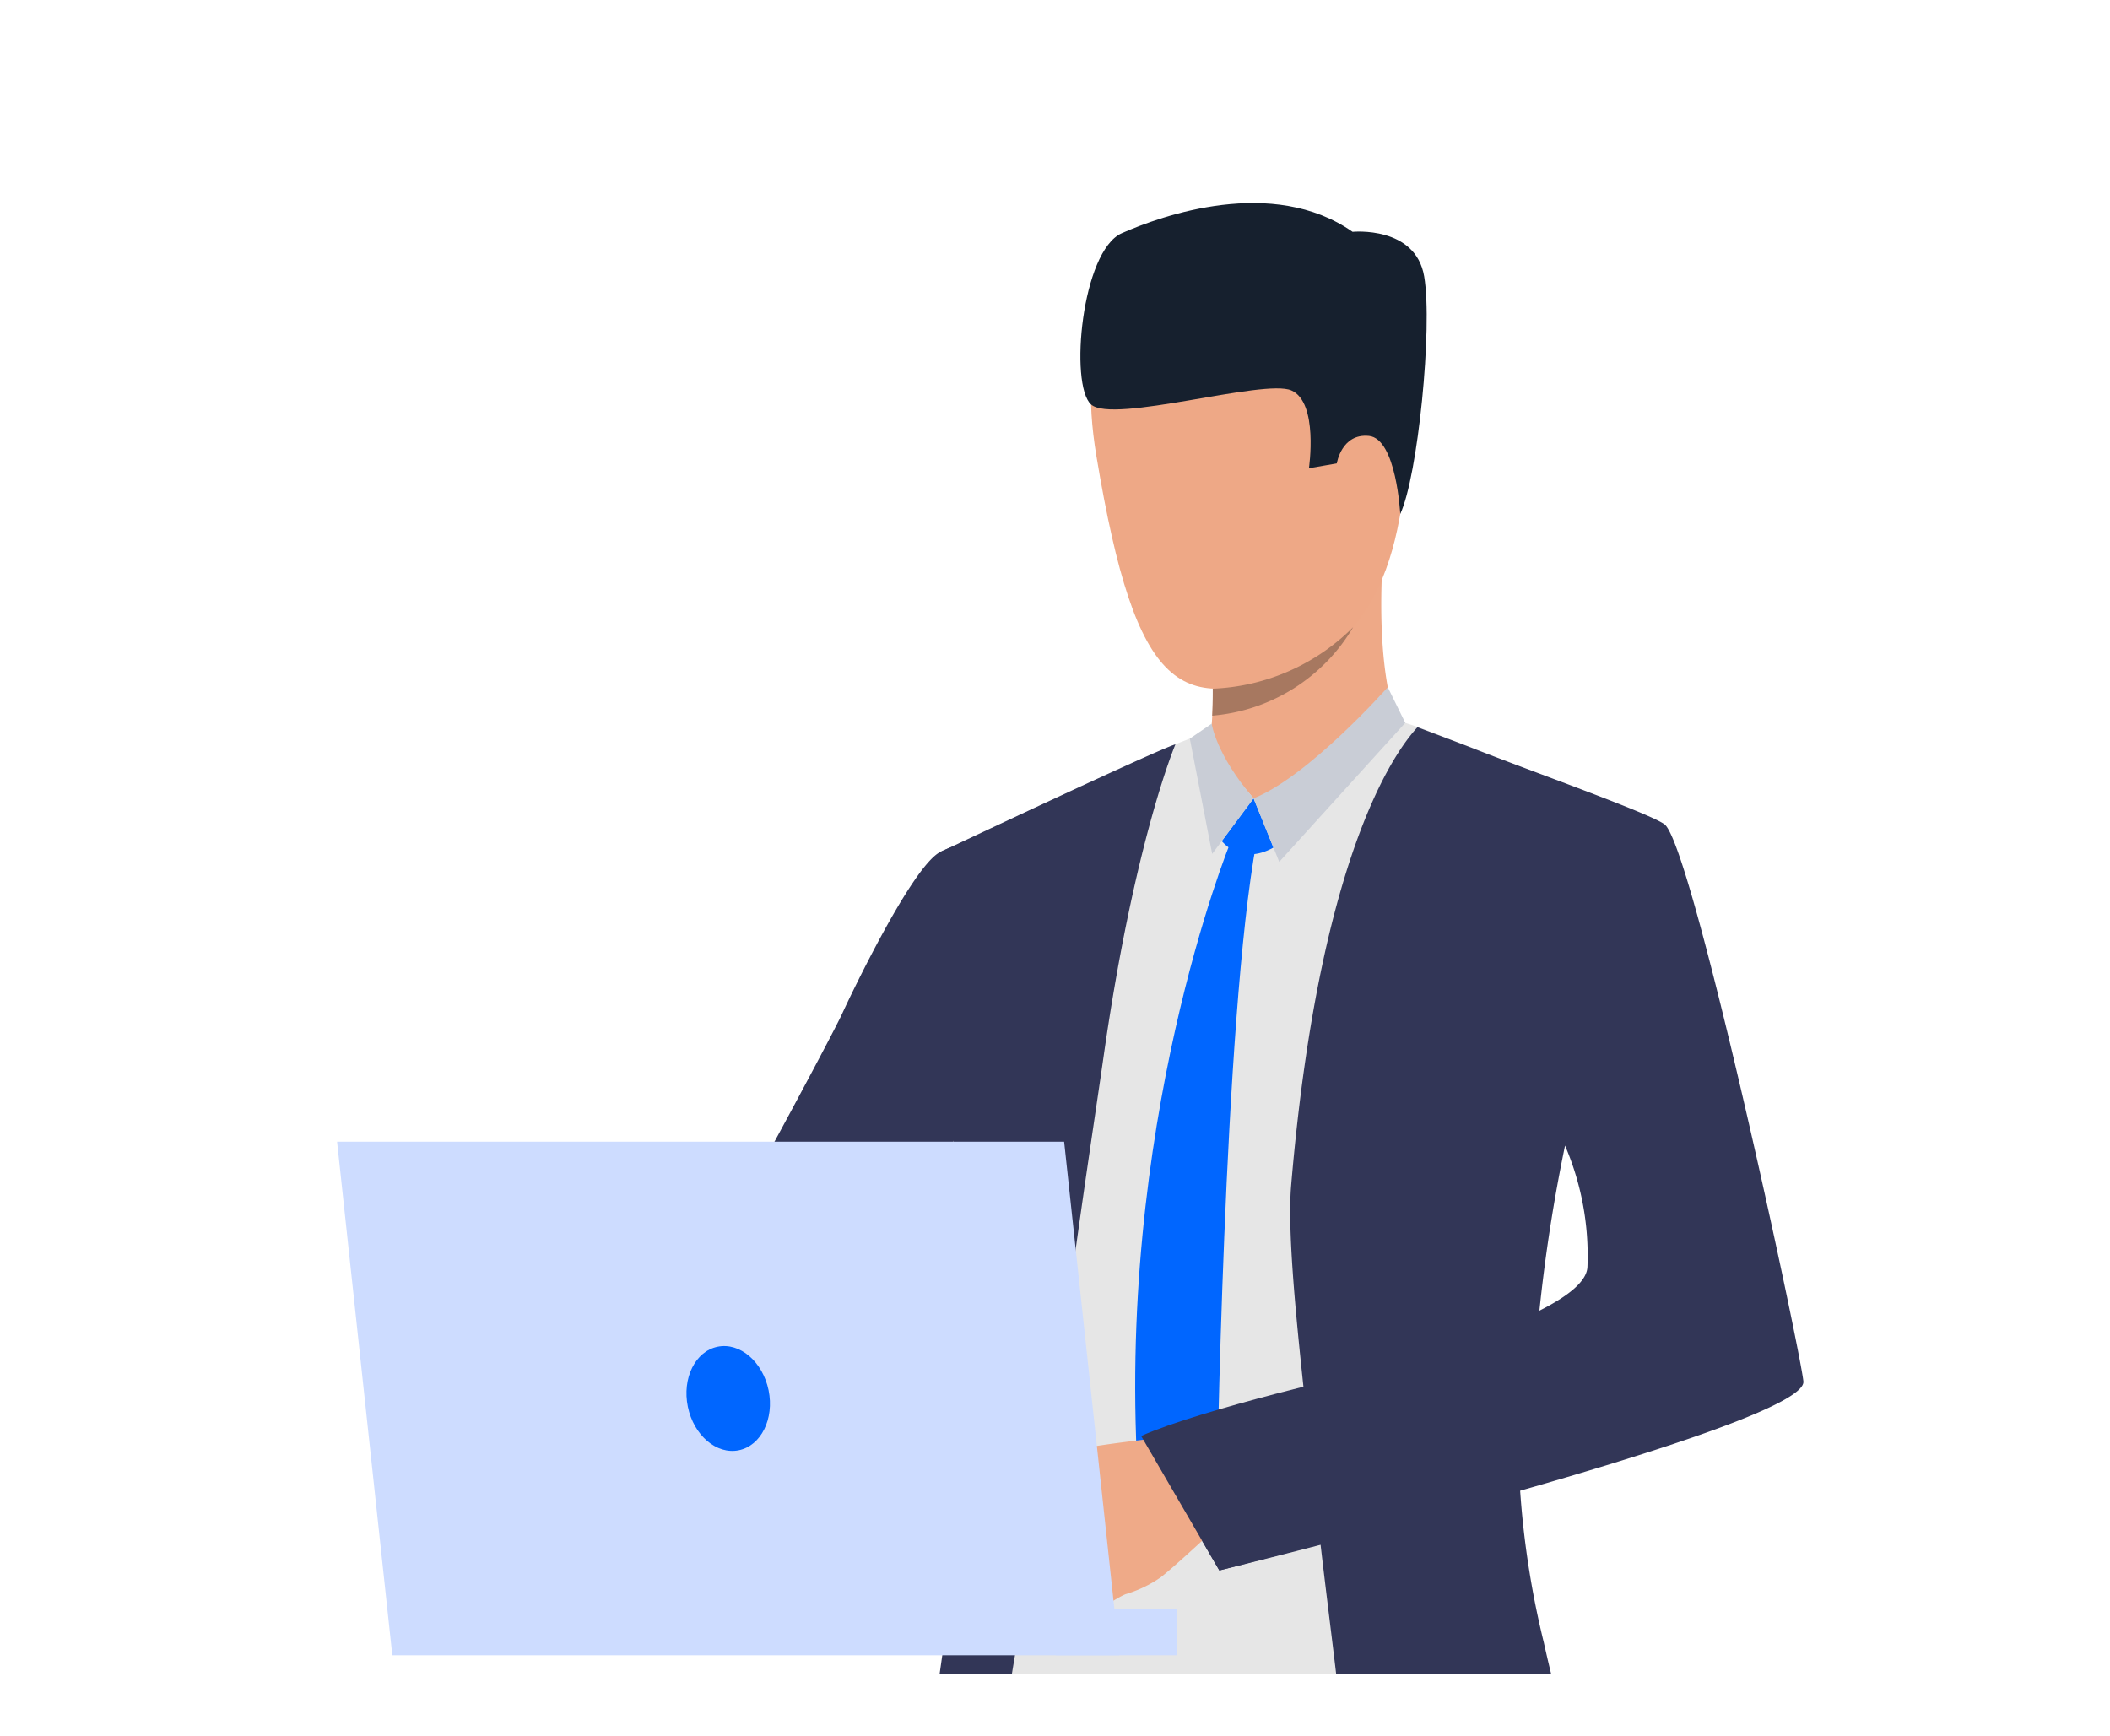
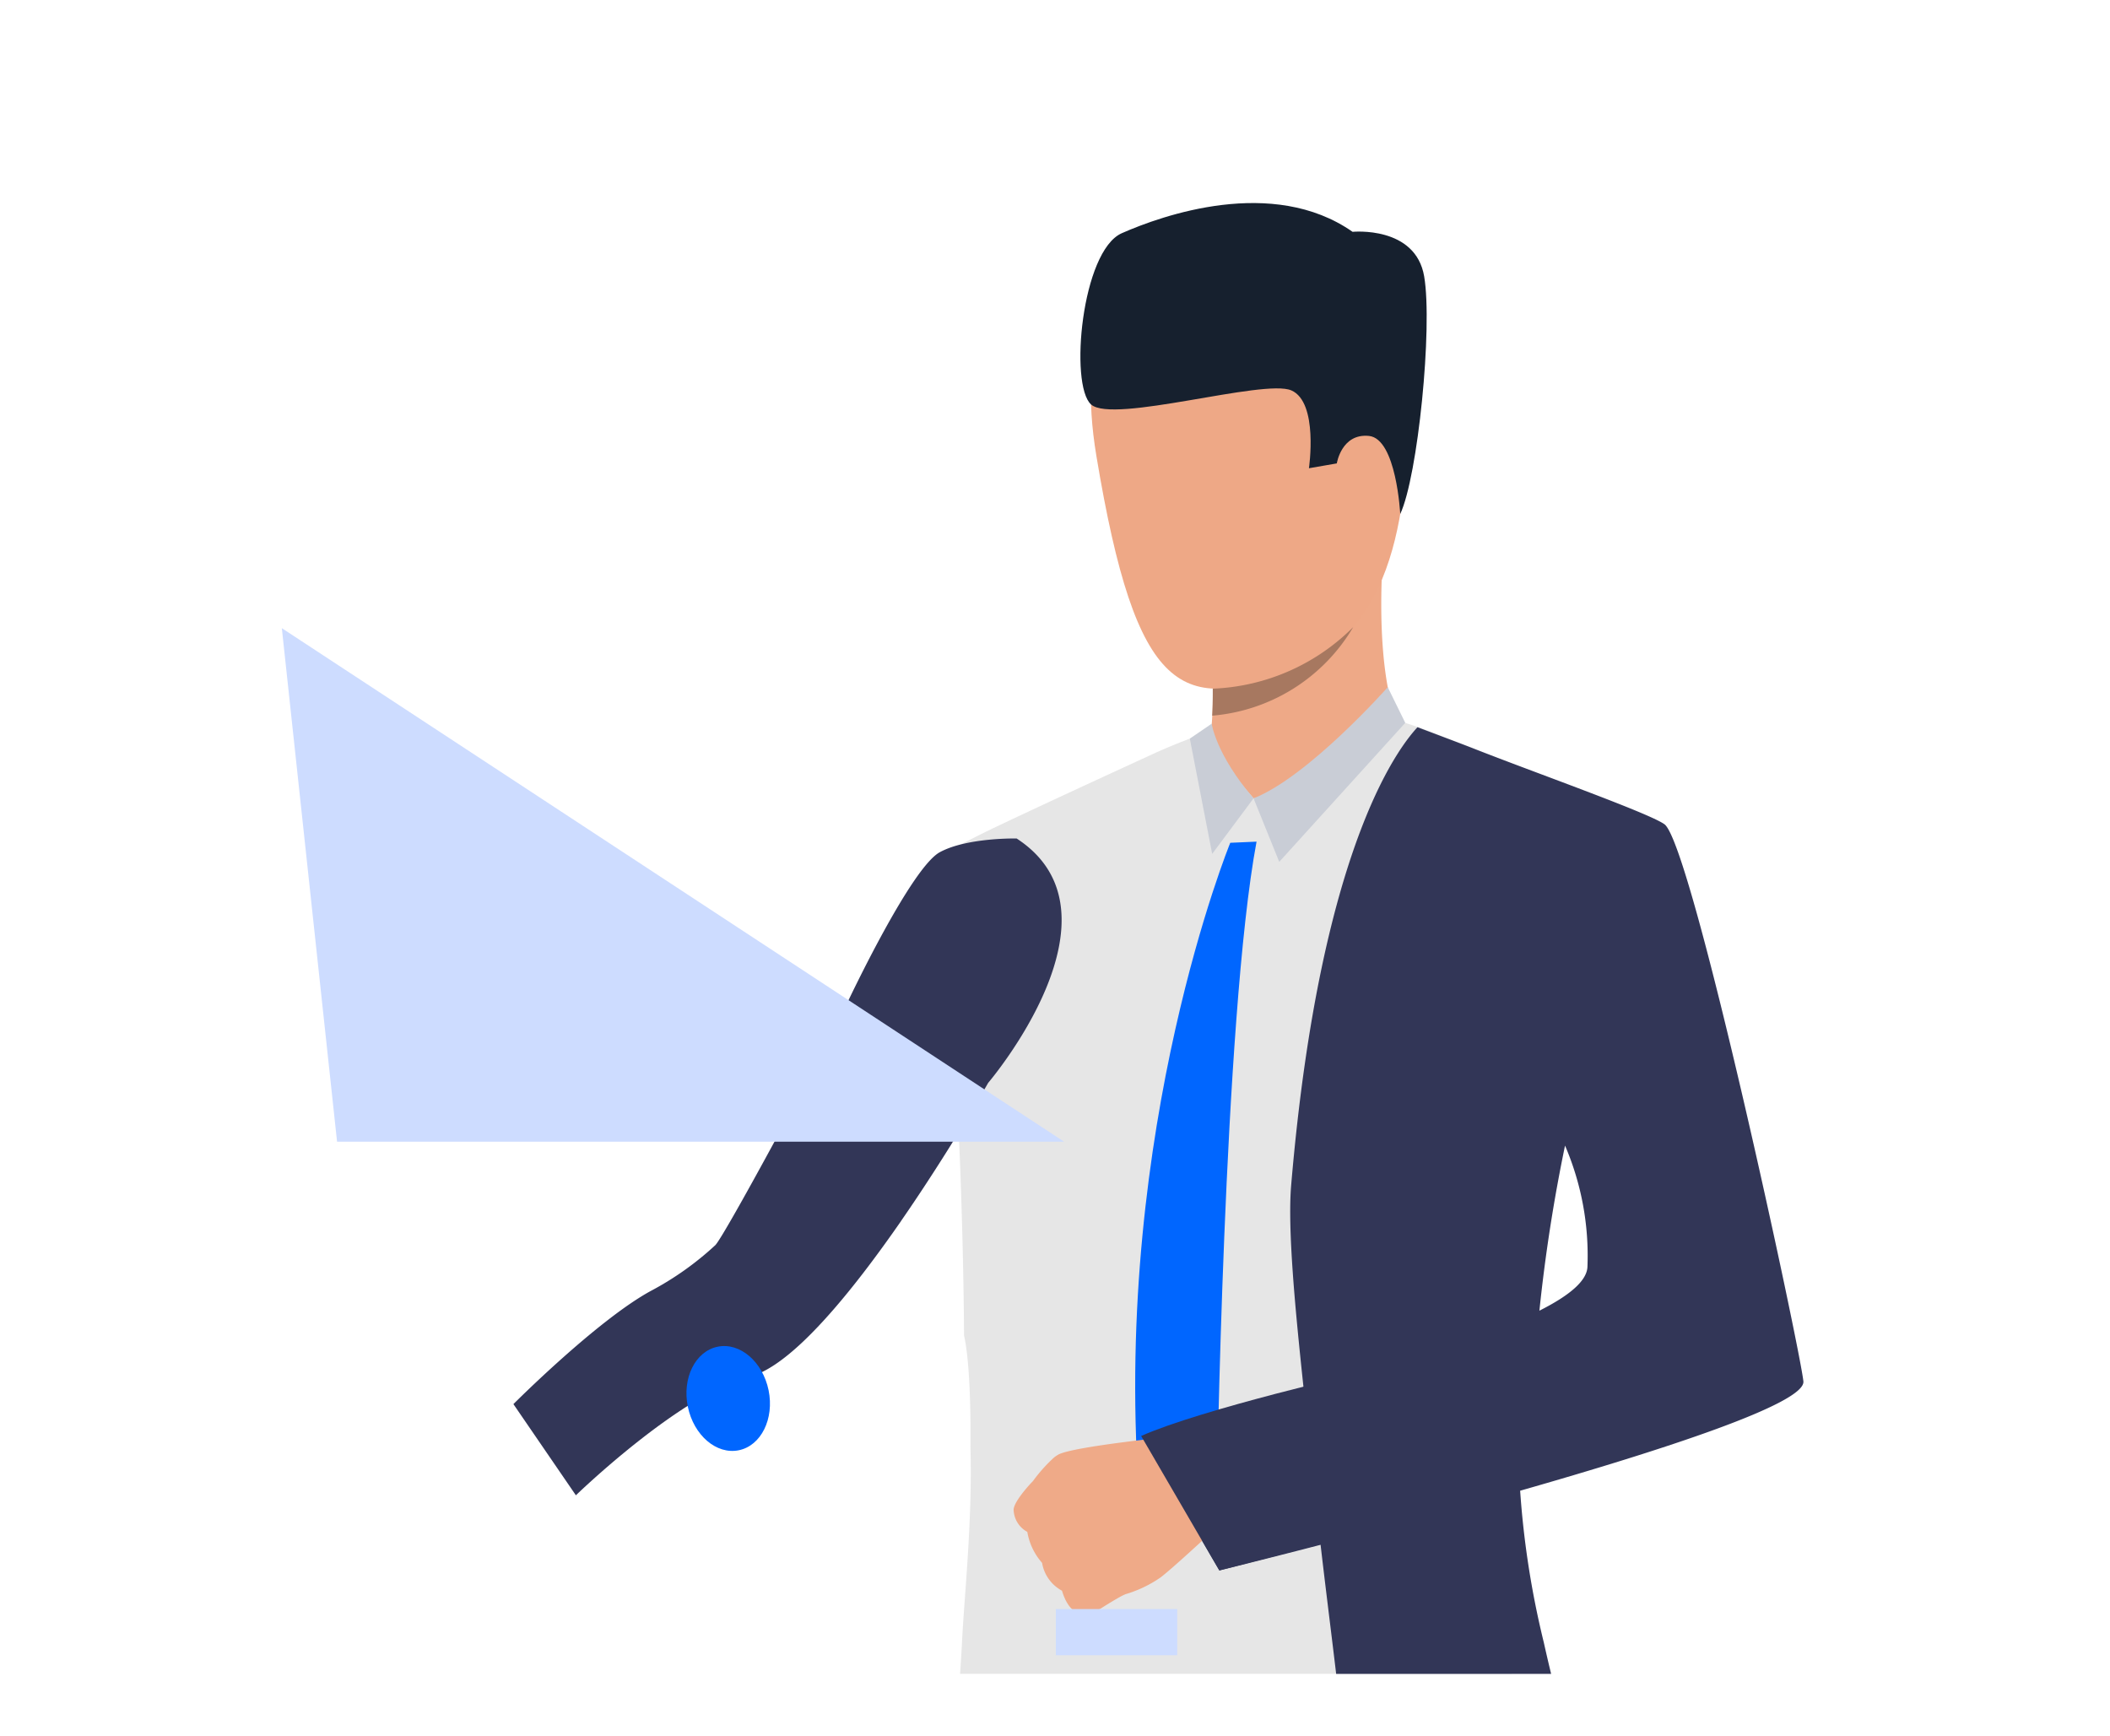
<svg xmlns="http://www.w3.org/2000/svg" width="192" height="158" viewBox="0 0 192 158">
  <defs>
    <clipPath id="clip-path">
      <rect id="Rectangle_4035" data-name="Rectangle 4035" width="192" height="158" transform="translate(174 1200)" fill="#fff" />
    </clipPath>
    <clipPath id="clip-path-2">
      <rect id="Rectangle_4038" data-name="Rectangle 4038" width="190.532" height="134.898" fill="none" />
    </clipPath>
  </defs>
  <g id="for-managers" transform="translate(-174 -1200)" clip-path="url(#clip-path)">
    <g id="Group_10357" data-name="Group 10357" transform="translate(147.569 1218.483)">
      <g id="Group_10358" data-name="Group 10358">
        <g id="Group_10357-2" data-name="Group 10357" clip-path="url(#clip-path-2)">
          <path id="Path_4756" data-name="Path 4756" d="M652.751,327.812c.7,3.046.581,10.122.581,10.122.191,6.712-.558,13.6-.749,17.454-.005.119-.013.238-.018.359-.049.909-.108,1.871-.175,2.848H702.6c-.018-.924-.036-1.877-.052-2.848-.1-5.682-.191-11.906-.2-16.349,11.475-3.031,23.866-6.986,23.634-9.877-.237-2.976-9.177-46.8-11.676-48.59-1.7-1.224-12.4-5.512-17.955-7.618a39.381,39.381,0,0,0-4.923-1.683c-1.27-.08-16.922,1.42-16.922,1.42s-2.246.769-4.538,1.823c-3.916,1.8-10.019,4.605-14.4,6.691-1.415.671-3.183,1.583-4.654,2.362q.267,7.977.945,17.118s.813,13.318.891,26.768m49.749,5.07c.617-8.343,3.134-22.676,3.413-23.691.008,0,1.18,1.118,1.188,1.118s.387.054.392.049a2.941,2.941,0,0,1,.356.134s7.6,10.613,7.68,16.318c.041,2.721-5.894,4.67-13.029,6.072" transform="translate(-538.596 -224.756)" fill="#e6e6e6" />
-           <path id="Path_4757" data-name="Path 4757" d="M648.656,370h6.578c.15-.927.312-1.877.483-2.848,1.115-6.281,2.581-13.377,3.364-20.345v0c1.446-12.91,3.436-25.56,4.51-33.075,2.8-19.566,6.524-28.32,6.524-28.32-1.781.532-21.435,9.82-21.435,9.82.175,5.408.439,11.212.9,17.42,0,0,.434,15.169,1.306,29.556a28.744,28.744,0,0,1,.281,6.322c-.219,2.814-.524,5.886-.891,9.09-.005.044-.008.085-.013.121-.088.762-.181,1.526-.271,2.3,0,.013-.005.021-.005.034-.281,2.326-.594,4.7-.924,7.079q-.2,1.425-.405,2.848" transform="translate(-536.726 -236.159)" fill="#323657" />
          <path id="Path_4758" data-name="Path 4758" d="M757.639,340.853c1.495,3.526,6.645,12.234,6.645,12.234s3.728-.914,9.211-2.334c.361,3.111.725,6.038,1.074,8.9.116.955.232,1.9.343,2.848h19.561q-.349-1.437-.663-2.848a80.967,80.967,0,0,1-2.156-13.821c13.117-3.746,25.973-7.943,25.774-9.952-.3-2.971-10.148-48.915-12.647-50.7-1.44-1.035-12.133-4.825-17.379-6.893-.958-.38-4.231-1.609-5.091-1.936-1.112,1.239-8.782,9.7-11.493,41.684-.336,3.978.361,11.238,1.136,18.512-7.941,2.119-14.57,3.712-14.315,4.314m35.767-11.413a150.032,150.032,0,0,1,2.333-15.024,25.394,25.394,0,0,1,2.04,11.01c-.034,1.322-1.717,2.677-4.373,4.014" transform="translate(-626.897 -228.658)" fill="#323657" />
          <path id="Path_4759" data-name="Path 4759" d="M806.031,202.67s-1.99-3.761-1.44-14.441c.152-2.958-15.541,7.017-15.541,7.017s.054,1.02.088,2.4c.018.573.028,1.2.028,1.846,0,.178,0,.356,0,.534,0,.292-.005.581-.01.87-.008.359-.021.71-.039,1.048-.018.385-.044.749-.08,1.082a9.873,9.873,0,0,1-.581,2.1c-.72,1.66,11.7,1.756,17.578-2.447" transform="translate(-652.375 -155.295)" fill="#eea987" />
-           <path id="Path_4760" data-name="Path 4760" d="M800.349,313.911l-2.892,3.886s1.694,2.269,4.7.594Z" transform="translate(-659.85 -259.744)" fill="#06f" />
          <path id="Path_4761" data-name="Path 4761" d="M760.453,336.848s-10.6,25.88-8.335,58.753l3.342,6.066,3.768-5.165s.608-43.659,3.616-59.757Z" transform="translate(-622.073 -278.637)" fill="#06f" />
          <path id="Path_4762" data-name="Path 4762" d="M796.271,287.61l3.1,3.623s4.97-.963,6.429-3.559-9.526-.064-9.526-.064" transform="translate(-658.869 -237.065)" fill="#eea987" />
          <path id="Path_4763" data-name="Path 4763" d="M782.6,274.542s.36,2.762,3.807,6.793l-3.763,5.055L780.609,275.9Z" transform="translate(-645.91 -227.168)" fill="#c9cdd6" />
          <path id="Path_4764" data-name="Path 4764" d="M826.428,255.291s-7.186,8.128-12.211,10.115l2.337,5.78,11.468-12.651Z" transform="translate(-673.718 -211.239)" fill="#c9cdd6" />
          <path id="Path_4765" data-name="Path 4765" d="M429.628,394.856s9.539-9.251,15.795-10.79c2.892-.711,6.7-4.7,10.321-9.4,1.193-1.546,2.363-3.168,3.477-4.773a.011.011,0,0,0,0-.007c4.441-6.412,7.921-12.558,7.921-12.558s13.127-15.384,2.593-22.241c0,0-4.515-.1-6.991,1.247-2.546,1.383-7.978,12.717-8.9,14.725s-10.9,20.648-11.564,21.067a27.632,27.632,0,0,1-5.773,4.1c-4.887,2.631-12.564,10.332-12.564,10.332Z" transform="translate(-350.794 -277.266)" fill="#323657" />
          <path id="Path_4766" data-name="Path 4766" d="M693.682,666.3a6.068,6.068,0,0,0,1.9-.361s1-.64,1.732-1.051a5.794,5.794,0,0,1,.582-.294,11.1,11.1,0,0,0,3.2-1.527c1.254-.955,5.343-4.781,5.343-4.781l-2.643-4.063-1.22-4.023s-9.533.948-10.805,1.7a3.737,3.737,0,0,0-.35.235,14.158,14.158,0,0,0-1.945,2.175c-.178.167-1.839,1.944-1.746,2.665a2.375,2.375,0,0,0,1.243,1.946,5.681,5.681,0,0,0,1.344,2.819,3.53,3.53,0,0,0,1.814,2.534s.462,1.805,1.544,2.021" transform="translate(-569.061 -538)" fill="#efaa88" />
          <path id="Path_4767" data-name="Path 4767" d="M742.545,29.667s-17.232-4.154-13.6,17.662,7.762,23.587,18.259,19.238,9.767-18.3,10.393-25.132-9.538-11.45-15.05-11.768" transform="translate(-602.743 -24.287)" fill="#eea886" />
          <path id="Path_4768" data-name="Path 4768" d="M861.666,110.864c.256-1.916,4.06-2.564,4.324.318s-1.841,7.9-3.273,7.386-1.4-5.062-1.051-7.7" transform="translate(-712.811 -90.375)" fill="#eea886" />
          <path id="Path_4769" data-name="Path 4769" d="M752.012,28.3s-.346-6.862-2.846-7.113-2.926,2.5-2.926,2.5l-2.536.44s.887-6-1.6-7.083-16.248,3.07-18.229,1.277-.858-13.967,2.8-15.582,13.733-5.205,21-.126c0,0,5.734-.569,6.516,4.064s-.575,18.206-2.182,21.619" transform="translate(-598.166 0)" fill="#16202e" />
          <path id="Path_4770" data-name="Path 4770" d="M754.95,622.239l7.115,12.232s18.848-4.856,23.246-6.1l-10.053-11.966s-14.822,3.386-20.308,5.83" transform="translate(-624.678 -510.043)" fill="#323657" />
          <path id="Path_4771" data-name="Path 4771" d="M792.427,231.679h0a16.481,16.481,0,0,0,12.825-8.057,19.107,19.107,0,0,1-12.776,5.6c0,.178,0,.356,0,.534,0,.292-.005.581-.01.87-.008.359-.021.71-.039,1.048" transform="translate(-655.688 -185.035)" fill="#a77860" />
-           <path id="Path_4772" data-name="Path 4772" d="M397.076,494.993l5.027,46.733h-66.16l-5.026-46.733Z" transform="translate(-273.814 -409.579)" fill="#cddcff" />
+           <path id="Path_4772" data-name="Path 4772" d="M397.076,494.993h-66.16l-5.026-46.733Z" transform="translate(-273.814 -409.579)" fill="#cddcff" />
          <rect id="Rectangle_4037" data-name="Rectangle 4037" width="11.05" height="4.204" transform="translate(122.503 127.943)" fill="#cddcff" />
        </g>
      </g>
      <g id="Group_10362" data-name="Group 10362">
        <g id="Group_10361" data-name="Group 10361" clip-path="url(#clip-path-2)">
          <path id="Path_4773" data-name="Path 4773" d="M522.643,606.775c.532,2.6-.682,5.048-2.711,5.462s-4.1-1.359-4.637-3.961.682-5.048,2.711-5.462,4.1,1.359,4.637,3.961" transform="translate(-426.274 -498.745)" fill="#06f" />
        </g>
      </g>
    </g>
  </g>
</svg>